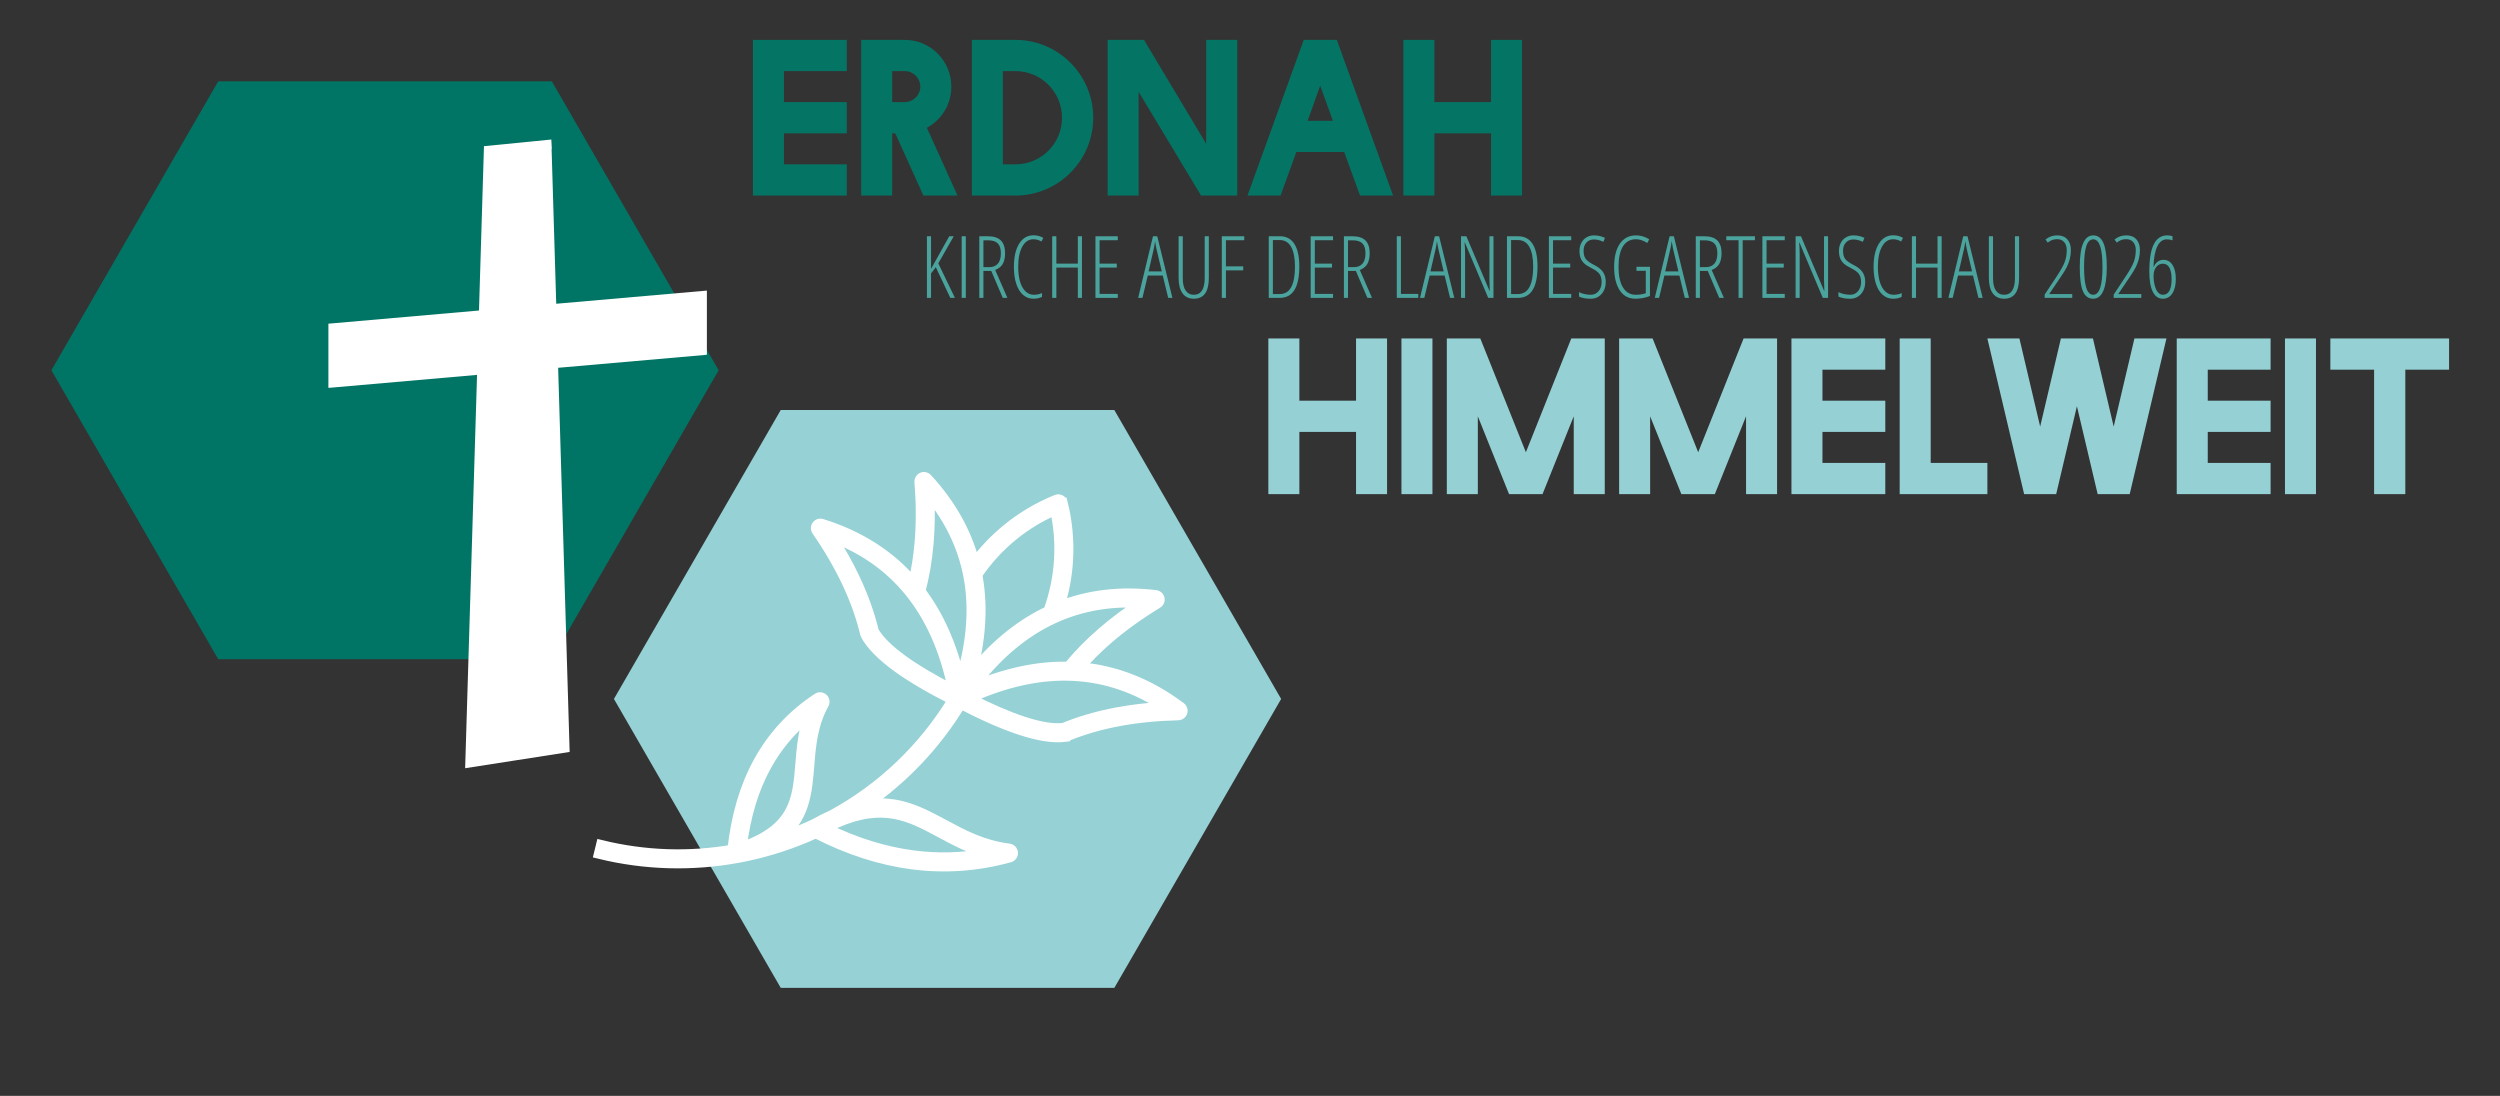
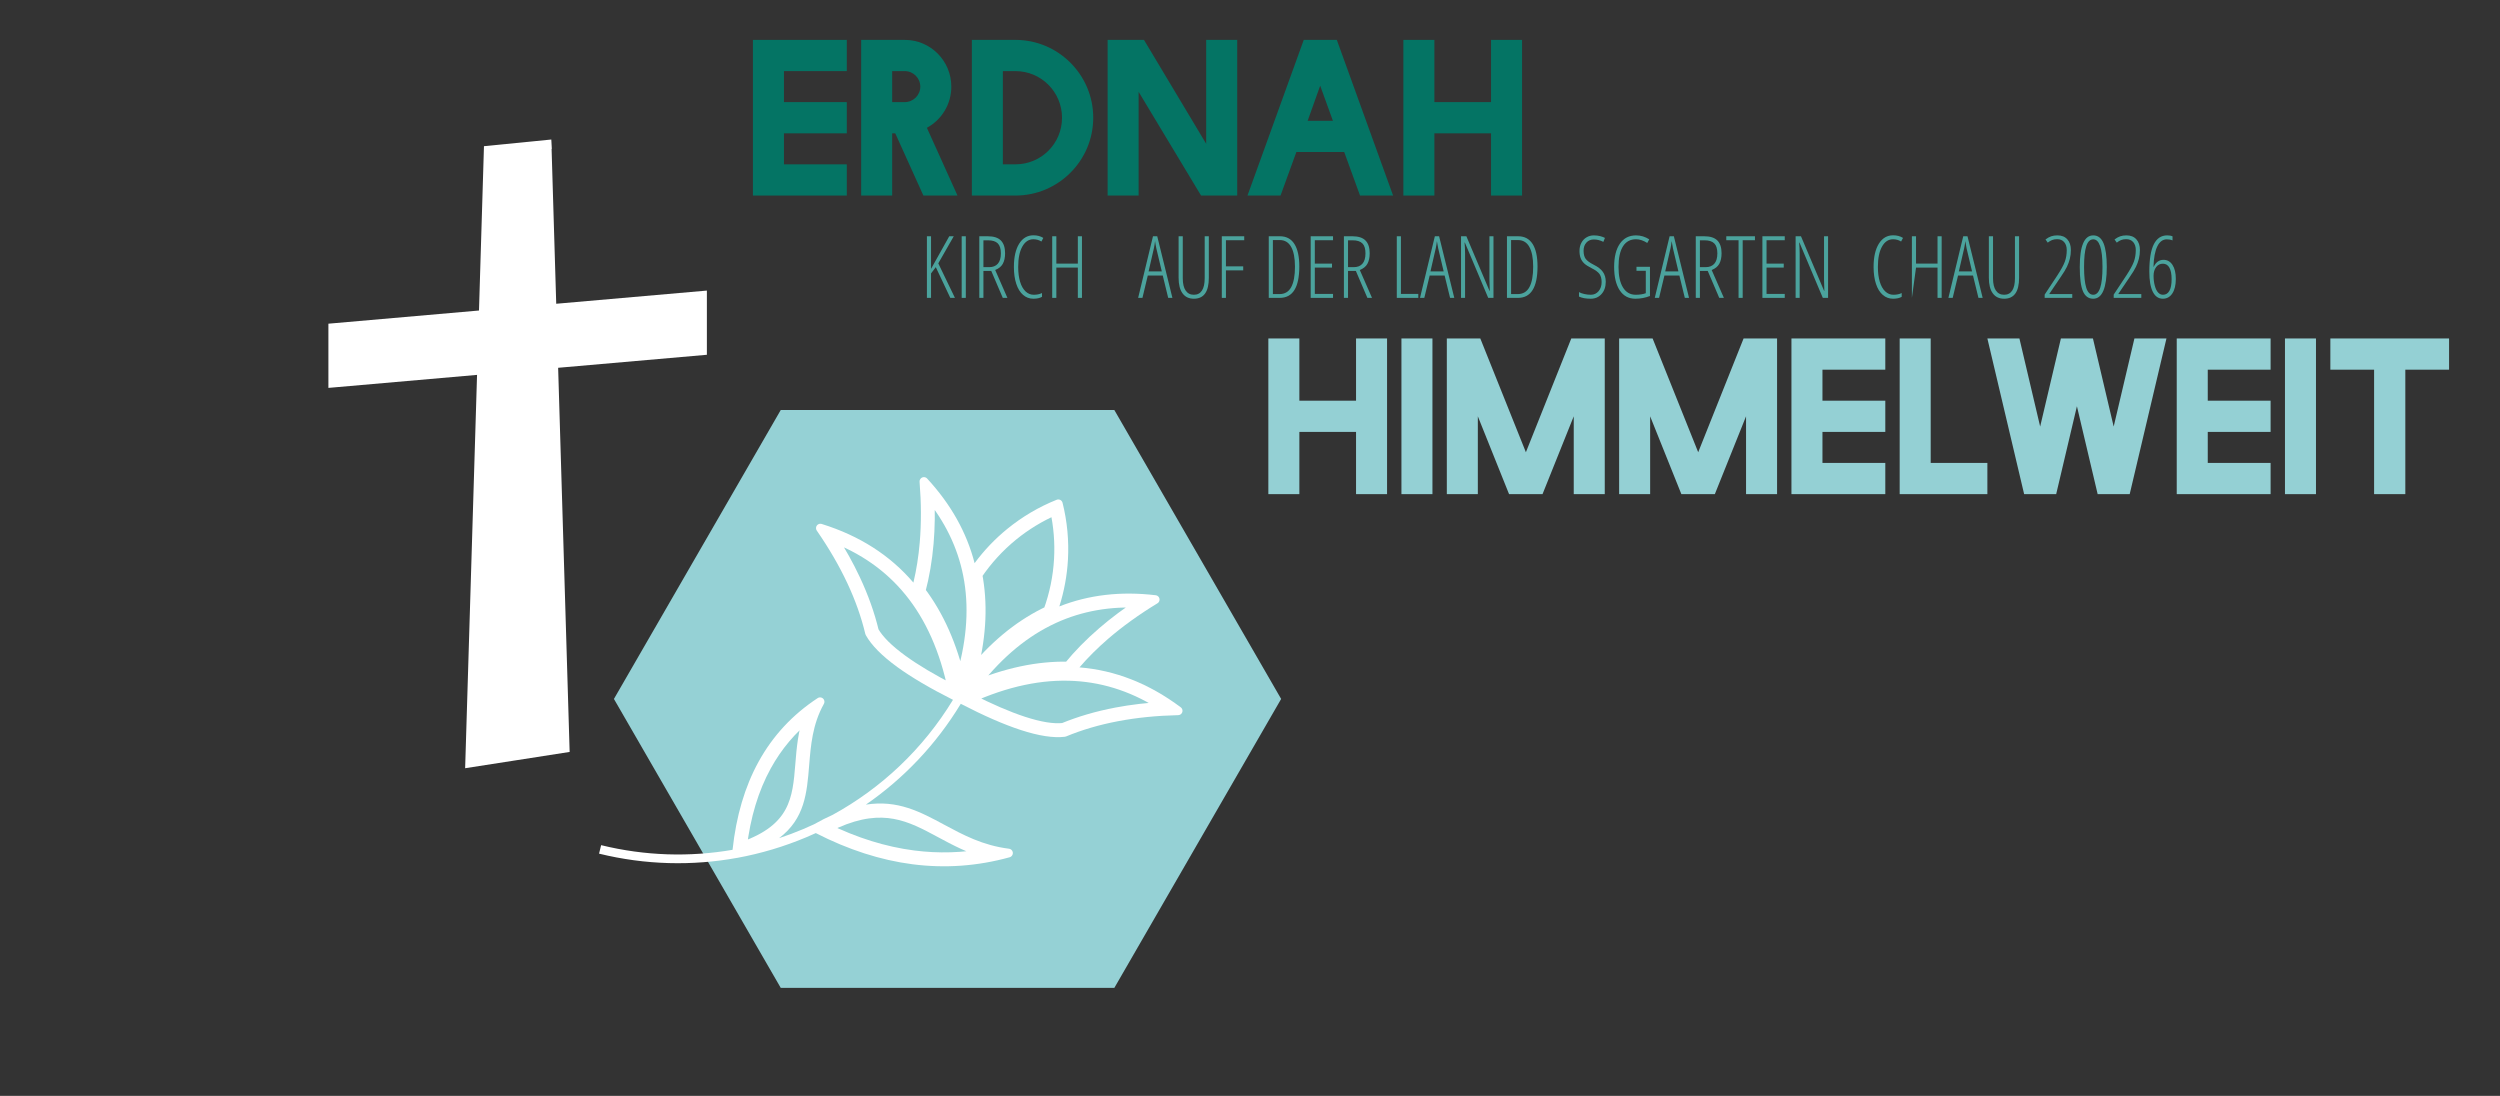
<svg xmlns="http://www.w3.org/2000/svg" xmlns:ns1="http://www.serif.com/" width="730px" height="320px" version="1.1" xml:space="preserve" style="fill-rule:evenodd;clip-rule:evenodd;stroke-miterlimit:10;">
  <rect width="100%" height="100%" fill="#333333" stroke="none" />
  <g id="Ebene-1" ns1:id="Ebene 1" transform="matrix(0.96,0,0,0.96,-39.365,-157.698)">
    <g transform="matrix(1,0,0,1,426.796,314.569)">
      <path d="M0,-47.351L9.432,-47.351L9.432,-28.423L26.674,-28.423L26.674,-47.351L36.106,-47.351L36.106,0L26.674,0L26.674,-18.928L9.432,-18.928L9.432,0L0,0L0,-47.351Z" style="fill:rgb(148,208,212);fill-rule:nonzero;" />
    </g>
    <g transform="matrix(1,0,0,1,0,-13.489)">
      <rect x="467.276" y="280.707" width="9.432" height="47.351" style="fill:rgb(148,208,212);" />
    </g>
    <g transform="matrix(1,0,0,1,500.009,267.217)">
      <path d="M0,47.351L-9.496,23.676L-9.496,47.351L-18.928,47.351L-18.928,0L-8.746,0L5.121,34.608L18.927,0L29.109,0L29.109,47.351L19.676,47.351L19.676,23.676L10.182,47.351L0,47.351Z" style="fill:rgb(148,208,212);fill-rule:nonzero;" />
    </g>
    <g transform="matrix(1,0,0,1,552.42,267.217)">
      <path d="M0,47.351L-9.496,23.676L-9.496,47.351L-18.928,47.351L-18.928,0L-8.746,0L5.121,34.608L18.927,0L29.109,0L29.109,47.351L19.676,47.351L19.676,23.676L10.182,47.351L0,47.351Z" style="fill:rgb(148,208,212);fill-rule:nonzero;" />
    </g>
    <g transform="matrix(1,0,0,1,585.904,314.569)">
      <path d="M0,-47.351L28.548,-47.351L28.548,-37.855L9.432,-37.855L9.432,-28.423L28.548,-28.423L28.548,-18.928L9.432,-18.928L9.432,-9.495L28.548,-9.495L28.548,0L0,0L0,-47.351Z" style="fill:rgb(148,208,212);fill-rule:nonzero;" />
    </g>
    <g transform="matrix(1,0,0,1,618.824,314.569)">
      <path d="M0,-47.351L9.432,-47.351L9.432,-9.495L26.674,-9.495L26.674,0L0,0L0,-47.351Z" style="fill:rgb(148,208,212);fill-rule:nonzero;" />
    </g>
    <g transform="matrix(1,0,0,1,679.044,267.217)">
      <path d="M0,47.351L-6.309,20.615L-12.618,47.351L-22.364,47.351L-33.545,0L-23.8,0L-17.491,26.799L-11.181,0L-1.437,0L4.872,26.799L11.181,0L20.926,0L9.745,47.351L0,47.351Z" style="fill:rgb(148,208,212);fill-rule:nonzero;" />
    </g>
    <g transform="matrix(1,0,0,1,703.097,314.569)">
      <path d="M0,-47.351L28.548,-47.351L28.548,-37.855L9.432,-37.855L9.432,-28.423L28.548,-28.423L28.548,-18.928L9.432,-18.928L9.432,-9.495L28.548,-9.495L28.548,0L0,0L0,-47.351Z" style="fill:rgb(148,208,212);fill-rule:nonzero;" />
    </g>
    <g transform="matrix(1,0,0,1,0,-13.489)">
      <rect x="736.017" y="280.707" width="9.432" height="47.351" style="fill:rgb(148,208,212);" />
    </g>
    <g transform="matrix(1,0,0,1,772.624,305.072)">
      <path d="M0,-28.359L0,9.496L-9.496,9.496L-9.496,-28.359L-22.801,-28.359L-22.801,-37.855L13.305,-37.855L13.305,-28.359L0,-28.359Z" style="fill:rgb(148,208,212);fill-rule:nonzero;" />
    </g>
    <g transform="matrix(1,0,0,1,270.022,223.751)">
      <path d="M0,-47.35L28.548,-47.35L28.548,-37.855L9.432,-37.855L9.432,-28.422L28.548,-28.422L28.548,-18.927L9.432,-18.927L9.432,-9.495L28.548,-9.495L28.548,0L0,0L0,-47.35Z" style="fill:rgb(4,116,100);fill-rule:nonzero;" />
    </g>
    <g transform="matrix(1,0,0,1,316.186,204.822)">
      <path d="M0,-9.494C2.623,-9.494 4.747,-11.618 4.747,-14.179C4.747,-16.802 2.623,-18.926 0,-18.926L-3.811,-18.926L-3.811,-9.494L0,-9.494ZM-13.243,-28.422L0,-28.422C7.871,-28.422 14.18,-22.05 14.18,-14.179C14.18,-8.807 11.181,-4.059 6.746,-1.686L16.054,18.928L5.685,18.928L-2.873,0.001L-3.811,0.001L-3.811,18.928L-13.243,18.928L-13.243,-28.422Z" style="fill:rgb(4,116,100);fill-rule:nonzero;" />
    </g>
    <g transform="matrix(1,0,0,1,349.857,185.896)">
      <path d="M0,28.36C7.871,28.36 14.18,22.051 14.18,14.18C14.18,6.372 7.871,-0 0,-0L-3.811,-0L-3.811,28.36L0,28.36ZM-13.243,-9.495L0,-9.495C13.055,-9.495 23.674,1.125 23.674,14.18C23.674,27.235 13.055,37.855 0,37.855L-13.243,37.855L-13.243,-9.495Z" style="fill:rgb(4,116,100);fill-rule:nonzero;" />
    </g>
    <g transform="matrix(1,0,0,1,407.889,223.751)">
      <path d="M0,-47.35L9.432,-47.35L9.432,0L-1.562,0L-20.552,-31.546L-20.552,0L-29.984,0L-29.984,-47.35L-18.927,-47.35L0,-15.741L0,-47.35Z" style="fill:rgb(4,116,100);fill-rule:nonzero;" />
    </g>
    <g transform="matrix(1,0,0,1,442.561,209.821)">
      <path d="M0,-19.49L-3.811,-8.808L3.873,-8.808L0,-19.49ZM12.119,13.93L7.308,0.687L-7.246,0.687L-12.057,13.93L-22.113,13.93L-4.997,-33.42L5.059,-33.42L22.176,13.93L12.119,13.93Z" style="fill:rgb(4,116,100);fill-rule:nonzero;" />
    </g>
    <g transform="matrix(1,0,0,1,467.862,223.751)">
      <path d="M0,-47.35L9.432,-47.35L9.432,-28.422L26.674,-28.422L26.674,-47.35L36.106,-47.35L36.106,0L26.674,0L26.674,-18.927L9.432,-18.927L9.432,0L0,0L0,-47.35Z" style="fill:rgb(4,116,100);fill-rule:nonzero;" />
    </g>
    <g transform="matrix(1,0,0,1,227.741,376.865)">
      <path d="M0,0L50.737,-87.879L152.211,-87.879L202.947,0L152.211,87.879L50.737,87.879L0,0Z" style="fill:rgb(149,209,213);fill-rule:nonzero;" />
    </g>
    <g transform="matrix(1,0,0,1,56.64,276.891)">
-       <path d="M0,0L50.737,-87.879L152.211,-87.879L202.947,0L152.211,87.879L50.737,87.879L0,0Z" style="fill:rgb(1,117,101);fill-rule:nonzero;" />
-     </g>
+       </g>
    <g transform="matrix(1,0,0,1,210.191,347.98)">
      <path d="M0,-91.318L-1.41,-138.412L-1.341,-138.426L-1.495,-141.274L-21.979,-139.248L-23.492,-89.263L-69.297,-85.255L-69.297,-65.728L-24.084,-69.684L-27.705,49.956L-13.142,47.687L4.081,45.002L0.583,-71.842L45.823,-75.8L45.823,-95.327L0,-91.318Z" style="fill:white;fill-rule:nonzero;" />
    </g>
    <g transform="matrix(1,0,0,1,400.418,356.416)">
      <path d="M0,24.842C-0.257,25.186 -0.644,25.368 -1.038,25.38C-7.564,25.524 -13.671,26.137 -19.377,27.226C-25.045,28.302 -30.301,29.847 -35.143,31.856C-35.256,31.9 -35.381,31.931 -35.494,31.943L-35.494,31.95C-38.96,32.375 -43.458,31.687 -48.983,29.879C-54.12,28.202 -60.182,25.549 -67.177,21.926C-74.698,34.352 -84.608,44.694 -96.045,52.59C-86.366,51.089 -79.54,54.761 -72.157,58.734C-66.495,61.781 -60.483,65.016 -52.505,66.005C-51.986,66.067 -51.536,66.436 -51.385,66.968C-51.192,67.678 -51.604,68.404 -52.311,68.604C-62.084,71.307 -71.932,72.008 -81.874,70.732C-91.609,69.468 -101.413,66.311 -111.274,61.25C-112.219,61.681 -113.17,62.1 -114.133,62.507C-120.865,65.341 -127.898,67.453 -135.118,68.779L-135.162,68.779C-148.807,71.269 -163.104,70.969 -177.2,67.503L-176.568,64.922C-163.166,68.216 -149.589,68.579 -136.594,66.336C-135.499,56.075 -132.859,47.147 -128.68,39.545C-124.338,31.656 -118.344,25.205 -110.704,20.193C-110.091,19.793 -109.265,19.962 -108.859,20.575C-108.565,21.032 -108.577,21.601 -108.859,22.033C-112.281,28.196 -112.8,34.577 -113.288,40.59C-113.977,49.061 -114.609,56.851 -122.442,62.795C-119.983,61.982 -117.549,61.068 -115.165,60.061C-114.045,59.592 -112.944,59.097 -111.843,58.59C-109.841,57.458 -107.945,56.501 -106.143,55.7C-91.415,47.635 -78.689,35.747 -69.548,20.713C-76.512,17.209 -82.162,13.88 -86.498,10.733C-91.159,7.342 -94.337,4.126 -96.039,1.086C-96.12,0.96 -96.177,0.823 -96.214,0.673C-97.428,-4.439 -99.261,-9.601 -101.707,-14.819C-104.16,-20.043 -107.232,-25.336 -110.93,-30.692C-111.186,-31.024 -111.28,-31.474 -111.149,-31.906C-110.93,-32.607 -110.179,-32.994 -109.478,-32.775C-97.991,-29.203 -88.687,-23.253 -81.586,-14.938C-80.666,-18.804 -80.022,-22.877 -79.659,-27.145C-79.171,-32.926 -79.184,-39.07 -79.709,-45.583C-79.741,-45.977 -79.597,-46.377 -79.284,-46.665C-78.746,-47.166 -77.901,-47.128 -77.407,-46.59C-70.18,-38.763 -65.375,-30.179 -62.973,-20.857C-60.095,-24.748 -56.747,-28.252 -53.019,-31.286C-48.514,-34.953 -43.465,-37.95 -38.009,-40.133C-37.327,-40.409 -36.557,-40.077 -36.282,-39.395C-36.257,-39.339 -36.238,-39.282 -36.226,-39.22L-36.219,-39.22C-34.793,-33.526 -34.255,-27.676 -34.58,-21.876C-34.855,-17.078 -35.731,-12.31 -37.196,-7.693C-28.236,-11.221 -18.469,-12.36 -7.89,-11.096C-7.164,-11.009 -6.638,-10.352 -6.726,-9.62C-6.776,-9.157 -7.064,-8.775 -7.452,-8.581C-12.989,-5.209 -17.944,-1.636 -22.317,2.124C-25.558,4.927 -28.486,7.836 -31.076,10.846C-20.177,11.728 -9.904,15.776 -0.269,22.99C0.319,23.428 0.438,24.26 0,24.842" style="fill:white;fill-rule:nonzero;" />
    </g>
    <g transform="matrix(1,0,0,1,400.418,356.416)">
-       <path d="M0,24.842C-0.257,25.186 -0.644,25.368 -1.038,25.38C-7.564,25.524 -13.671,26.137 -19.377,27.226C-25.045,28.302 -30.301,29.847 -35.143,31.856C-35.256,31.9 -35.381,31.931 -35.494,31.943L-35.494,31.95C-38.96,32.375 -43.458,31.687 -48.983,29.879C-54.12,28.202 -60.182,25.549 -67.177,21.926C-74.698,34.352 -84.608,44.694 -96.045,52.59C-86.366,51.089 -79.54,54.761 -72.157,58.734C-66.495,61.781 -60.483,65.016 -52.505,66.005C-51.986,66.067 -51.536,66.436 -51.385,66.968C-51.192,67.678 -51.604,68.404 -52.311,68.604C-62.084,71.307 -71.932,72.008 -81.874,70.732C-91.609,69.468 -101.413,66.311 -111.274,61.25C-112.219,61.681 -113.17,62.1 -114.133,62.507C-120.865,65.341 -127.898,67.453 -135.118,68.779L-135.162,68.779C-148.807,71.269 -163.104,70.969 -177.2,67.503L-176.568,64.922C-163.166,68.216 -149.589,68.579 -136.594,66.336C-135.499,56.075 -132.859,47.147 -128.68,39.545C-124.338,31.656 -118.344,25.205 -110.704,20.193C-110.091,19.793 -109.265,19.962 -108.859,20.575C-108.565,21.032 -108.577,21.601 -108.859,22.033C-112.281,28.196 -112.8,34.577 -113.288,40.59C-113.977,49.061 -114.609,56.851 -122.442,62.795C-119.983,61.982 -117.549,61.068 -115.165,60.061C-114.045,59.592 -112.944,59.097 -111.843,58.59C-109.841,57.458 -107.945,56.501 -106.143,55.7C-91.415,47.635 -78.689,35.747 -69.548,20.713C-76.512,17.209 -82.162,13.88 -86.498,10.733C-91.159,7.342 -94.337,4.126 -96.039,1.086C-96.12,0.96 -96.177,0.823 -96.214,0.673C-97.428,-4.439 -99.261,-9.601 -101.707,-14.819C-104.16,-20.043 -107.232,-25.336 -110.93,-30.692C-111.186,-31.024 -111.28,-31.474 -111.149,-31.906C-110.93,-32.607 -110.179,-32.994 -109.478,-32.775C-97.991,-29.203 -88.687,-23.253 -81.586,-14.938C-80.666,-18.804 -80.022,-22.877 -79.659,-27.145C-79.171,-32.926 -79.184,-39.07 -79.709,-45.583C-79.741,-45.977 -79.597,-46.377 -79.284,-46.665C-78.746,-47.166 -77.901,-47.128 -77.407,-46.59C-70.18,-38.763 -65.375,-30.179 -62.973,-20.857C-60.095,-24.748 -56.747,-28.252 -53.019,-31.286C-48.514,-34.953 -43.465,-37.95 -38.009,-40.133C-37.327,-40.409 -36.557,-40.077 -36.282,-39.395C-36.257,-39.339 -36.238,-39.282 -36.226,-39.22L-36.219,-39.22C-34.793,-33.526 -34.255,-27.676 -34.58,-21.876C-34.855,-17.078 -35.731,-12.31 -37.196,-7.693C-28.236,-11.221 -18.469,-12.36 -7.89,-11.096C-7.164,-11.009 -6.638,-10.352 -6.726,-9.62C-6.776,-9.157 -7.064,-8.775 -7.452,-8.581C-12.989,-5.209 -17.944,-1.636 -22.317,2.124C-25.558,4.927 -28.486,7.836 -31.076,10.846C-20.177,11.728 -9.904,15.776 -0.269,22.99C0.319,23.428 0.438,24.26 0,24.842Z" style="fill:none;fill-rule:nonzero;stroke:white;stroke-width:3.13px;" />
-     </g>
+       </g>
    <g transform="matrix(1,0,0,1,335.756,378.673)">
      <path d="M0,-2.033C6.313,1.189 11.813,3.56 16.499,5.093C21.548,6.745 25.615,7.402 28.674,7.064C33.636,5.025 39.004,3.454 44.797,2.353C49.465,1.464 54.408,0.889 59.626,0.614C50.979,-5.13 41.832,-8.277 32.184,-8.84C22.036,-9.435 11.3,-7.163 0,-2.033Z" style="fill:rgb(149,209,213);fill-rule:nonzero;stroke:white;stroke-width:3.13px;" />
    </g>
    <g transform="matrix(1,0,0,1,335.844,345.125)">
      <path d="M0,-4.235C-0.1,-4.848 -0.213,-5.461 -0.332,-6.062L-0.338,-6.1C-2.096,-14.915 -6.056,-23.068 -12.225,-30.557C-11.963,-25.345 -12.025,-20.371 -12.432,-15.635C-12.87,-10.498 -13.702,-5.637 -14.916,-1.05C-9.279,6.395 -5.231,15.517 -2.772,26.322C0.607,15.367 1.533,5.181 0,-4.235" style="fill:rgb(149,209,213);fill-rule:nonzero;" />
    </g>
    <g transform="matrix(1,0,0,1,335.844,345.125)">
      <path d="M0,-4.235C-0.1,-4.848 -0.213,-5.461 -0.332,-6.062L-0.338,-6.1C-2.096,-14.915 -6.056,-23.068 -12.225,-30.557C-11.963,-25.345 -12.025,-20.371 -12.432,-15.635C-12.87,-10.498 -13.702,-5.637 -14.916,-1.05C-9.279,6.395 -5.231,15.517 -2.772,26.322C0.607,15.367 1.533,5.181 0,-4.235Z" style="fill:none;fill-rule:nonzero;stroke:white;stroke-width:3.13px;" />
    </g>
    <g transform="matrix(1,0,0,1,293.83,374.181)">
      <path d="M0,-46.743C2.834,-42.363 5.262,-38.015 7.283,-33.71C9.792,-28.361 11.675,-23.087 12.926,-17.881C14.446,-15.209 17.356,-12.313 21.654,-9.191C25.646,-6.287 30.795,-3.228 37.108,0C34.63,-12.169 30.176,-22.192 23.75,-30.063C17.644,-37.54 9.723,-43.102 0,-46.743Z" style="fill:rgb(149,209,213);fill-rule:nonzero;stroke:white;stroke-width:3.13px;" />
    </g>
    <g transform="matrix(-0.043,-0.999,-0.999,0.043,271.475,394.476)">
      <path d="M-2.875,-12.891C1.953,-13.492 7.01,-14.121 12.057,-16.203C8.011,-10.638 3.033,-6.061 -2.875,-2.477C-9.743,1.693 -17.881,4.538 -27.285,6.067C-22.391,-10.462 -13.191,-11.605 -2.875,-12.891" style="fill:rgb(149,209,213);fill-rule:nonzero;" />
    </g>
    <g transform="matrix(-0.043,-0.999,-0.999,0.043,271.475,394.476)">
      <path d="M-2.875,-12.891C1.953,-13.492 7.01,-14.121 12.057,-16.203C8.011,-10.638 3.033,-6.061 -2.875,-2.477C-9.743,1.693 -17.881,4.538 -27.285,6.067C-22.391,-10.462 -13.191,-11.605 -2.875,-12.891Z" style="fill:none;fill-rule:nonzero;stroke:white;stroke-width:3.13px;" />
    </g>
    <g transform="matrix(1,0,0,1,292.185,417.487)">
      <path d="M0,-1.279C8.985,3.119 17.881,5.885 26.691,7.02C34.274,7.996 41.8,7.771 49.277,6.357C43.753,4.815 39.179,2.356 34.812,0.004C25.74,-4.877 17.575,-9.275 3.122,-2.906C2.09,-2.343 1.051,-1.805 0,-1.279Z" style="fill:rgb(149,209,213);fill-rule:nonzero;stroke:white;stroke-width:3.13px;" />
    </g>
    <g transform="matrix(1,0,0,1,358.655,337.874)">
      <path d="M0,12.895C0.425,12.682 0.845,12.476 1.276,12.276C3.128,7.183 4.217,1.871 4.517,-3.485C4.805,-8.503 4.405,-13.564 3.316,-18.526C-1.345,-16.505 -5.681,-13.858 -9.579,-10.686C-13.733,-7.301 -17.393,-3.304 -20.434,1.189C-20.346,1.652 -20.265,2.115 -20.19,2.584C-18.732,11.562 -19.396,21.173 -22.186,31.421C-15.529,23.15 -8.134,16.974 0,12.895" style="fill:rgb(149,209,213);fill-rule:nonzero;" />
    </g>
    <g transform="matrix(1,0,0,1,358.655,337.874)">
      <path d="M0,12.895C0.425,12.682 0.845,12.476 1.276,12.276C3.128,7.183 4.217,1.871 4.517,-3.485C4.805,-8.503 4.405,-13.564 3.316,-18.526C-1.345,-16.505 -5.681,-13.858 -9.579,-10.686C-13.733,-7.301 -17.393,-3.304 -20.434,1.189C-20.346,1.652 -20.265,2.115 -20.19,2.584C-18.732,11.562 -19.396,21.173 -22.186,31.421C-15.529,23.15 -8.134,16.974 0,12.895Z" style="fill:none;fill-rule:nonzero;stroke:white;stroke-width:3.13px;" />
    </g>
    <g transform="matrix(1,0,0,1,361.471,367.963)">
      <path d="M0,-15.605C-0.55,-15.355 -1.089,-15.092 -1.627,-14.823C-10.154,-10.543 -17.863,-3.817 -24.751,5.349C-14.559,1 -4.793,-1.071 4.542,-0.871C7.539,-4.543 10.987,-8.066 14.897,-11.432C18.495,-14.535 22.486,-17.507 26.866,-20.354C17.199,-20.954 8.29,-19.39 0.131,-15.668C0.088,-15.643 0.044,-15.624 0,-15.605" style="fill:rgb(149,209,213);fill-rule:nonzero;" />
    </g>
    <g transform="matrix(1,0,0,1,361.471,367.963)">
      <path d="M0,-15.605C-0.55,-15.355 -1.089,-15.092 -1.627,-14.823C-10.154,-10.543 -17.863,-3.817 -24.751,5.349C-14.559,1 -4.793,-1.071 4.542,-0.871C7.539,-4.543 10.987,-8.066 14.897,-11.432C18.495,-14.535 22.486,-17.507 26.866,-20.354C17.199,-20.954 8.29,-19.39 0.131,-15.668C0.088,-15.643 0.044,-15.624 0,-15.605Z" style="fill:none;fill-rule:nonzero;stroke:white;stroke-width:3.13px;" />
    </g>
    <g transform="matrix(1,0,0,1,331.465,236.132)">
      <path d="M0,18.742L-1.41,18.742L-5.82,9.397L-7.269,11.307L-7.269,18.742L-8.525,18.742L-8.525,0L-7.269,0L-7.269,9.922C-6.833,9.102 -4.987,5.794 -1.731,0L-0.359,0L-5.064,8.243L0,18.742Z" style="fill:rgb(75,163,157);fill-rule:nonzero;" />
    </g>
    <g transform="matrix(1,0,0,1,0,-104.27)">
      <rect x="333.516" y="340.402" width="1.256" height="18.742" style="fill:rgb(75,163,157);" />
    </g>
    <g transform="matrix(1,0,0,1,340.131,245.477)">
      <path d="M0,0.052L1.756,0.052C2.893,0.052 3.769,-0.298 4.384,-0.999C5,-1.699 5.307,-2.743 5.307,-4.127C5.307,-5.537 4.993,-6.554 4.365,-7.178C3.737,-7.802 2.747,-8.114 1.397,-8.114L0,-8.114L0,0.052ZM0,1.206L0,9.397L-1.256,9.397L-1.256,-9.345L1.308,-9.345C3.136,-9.345 4.474,-8.913 5.32,-8.05C6.166,-7.186 6.589,-5.896 6.589,-4.178C6.589,-2.879 6.358,-1.811 5.897,-0.974C5.435,-0.135 4.662,0.493 3.577,0.911L7.294,9.397L5.884,9.397L2.384,1.206L0,1.206Z" style="fill:rgb(75,163,157);fill-rule:nonzero;" />
    </g>
    <g transform="matrix(1,0,0,1,355.322,253.926)">
      <path d="M0,-16.883C-1.41,-16.883 -2.532,-16.137 -3.365,-14.646C-4.198,-13.154 -4.615,-11.089 -4.615,-8.448C-4.615,-6.73 -4.423,-5.234 -4.038,-3.961C-3.654,-2.687 -3.102,-1.709 -2.384,-1.025C-1.667,-0.341 -0.833,0 0.115,0C1.09,0 1.927,-0.175 2.628,-0.525L2.628,0.628C1.961,1.013 1.085,1.205 0,1.205C-1.188,1.205 -2.229,0.821 -3.122,0.051C-4.015,-0.718 -4.705,-1.831 -5.192,-3.288C-5.679,-4.745 -5.923,-6.474 -5.923,-8.473C-5.923,-11.464 -5.391,-13.814 -4.327,-15.524C-3.263,-17.233 -1.812,-18.088 0.026,-18.088C1.171,-18.088 2.17,-17.823 3.025,-17.293L2.448,-16.191C1.731,-16.652 0.914,-16.883 0,-16.883" style="fill:rgb(75,163,157);fill-rule:nonzero;" />
    </g>
    <g transform="matrix(1,0,0,1,370.102,236.132)">
      <path d="M0,18.742L-1.256,18.742L-1.256,9.525L-7.794,9.525L-7.794,18.742L-9.051,18.742L-9.051,0L-7.794,0L-7.794,8.32L-1.256,8.32L-1.256,0L0,0L0,18.742Z" style="fill:rgb(75,163,157);fill-rule:nonzero;" />
    </g>
    <g transform="matrix(1,0,0,1,380.999,236.132)">
-       <path d="M0,18.742L-6.794,18.742L-6.794,0L0,0L0,1.205L-5.538,1.205L-5.538,8.32L-0.308,8.32L-0.308,9.525L-5.538,9.525L-5.538,17.537L0,17.537L0,18.742Z" style="fill:rgb(75,163,157);fill-rule:nonzero;" />
-     </g>
+       </g>
    <g transform="matrix(1,0,0,1,394.382,244.195)">
      <path d="M0,2.616L-1.654,-4.371C-1.825,-5.157 -1.957,-5.9 -2.051,-6.601C-2.128,-5.858 -2.248,-5.114 -2.41,-4.371L-4.012,2.616L0,2.616ZM1.949,10.679L0.295,3.885L-4.256,3.885L-5.884,10.679L-7.192,10.679L-2.679,-8.063L-1.384,-8.063L3.23,10.679L1.949,10.679Z" style="fill:rgb(75,163,157);fill-rule:nonzero;" />
    </g>
    <g transform="matrix(1,0,0,1,408.689,255.131)">
      <path d="M0,-18.998L0,-6.345C0,-2.115 -1.513,0 -4.538,0C-6.051,0 -7.204,-0.546 -7.999,-1.641C-8.794,-2.734 -9.191,-4.302 -9.191,-6.345L-9.191,-18.998L-7.922,-18.998L-7.922,-6.191C-7.922,-4.567 -7.63,-3.33 -7.044,-2.48C-6.459,-1.629 -5.624,-1.205 -4.538,-1.205C-3.461,-1.205 -2.645,-1.629 -2.09,-2.48C-1.534,-3.33 -1.256,-4.584 -1.256,-6.243L-1.256,-18.998L0,-18.998Z" style="fill:rgb(75,163,157);fill-rule:nonzero;" />
    </g>
    <g transform="matrix(1,0,0,1,413.893,236.132)">
      <path d="M0,18.742L-1.256,18.742L-1.256,0L5.564,0L5.564,1.205L0,1.205L0,9.153L5.256,9.153L5.256,10.371L0,10.371L0,18.742Z" style="fill:rgb(75,163,157);fill-rule:nonzero;" />
    </g>
    <g transform="matrix(1,0,0,1,434.892,245.607)">
      <path d="M0,-0.206C0,-2.847 -0.389,-4.859 -1.167,-6.244C-1.945,-7.628 -3.094,-8.321 -4.615,-8.321L-6.717,-8.321L-6.717,8.114L-4.718,8.114C-3.094,8.114 -1.902,7.405 -1.141,5.986C-0.381,4.568 0,2.504 0,-0.206M1.32,-0.283C1.32,6.084 -0.667,9.268 -4.641,9.268L-7.974,9.268L-7.974,-9.474L-4.564,-9.474C-2.632,-9.474 -1.169,-8.694 -0.173,-7.135C0.822,-5.575 1.32,-3.291 1.32,-0.283" style="fill:rgb(75,163,157);fill-rule:nonzero;" />
    </g>
    <g transform="matrix(1,0,0,1,446.467,236.132)">
      <path d="M0,18.742L-6.794,18.742L-6.794,0L0,0L0,1.205L-5.538,1.205L-5.538,8.32L-0.308,8.32L-0.308,9.525L-5.538,9.525L-5.538,17.537L0,17.537L0,18.742Z" style="fill:rgb(75,163,157);fill-rule:nonzero;" />
    </g>
    <g transform="matrix(1,0,0,1,451.031,245.477)">
      <path d="M0,0.052L1.756,0.052C2.893,0.052 3.769,-0.298 4.384,-0.999C5,-1.699 5.307,-2.743 5.307,-4.127C5.307,-5.537 4.993,-6.554 4.365,-7.178C3.737,-7.802 2.747,-8.114 1.397,-8.114L0,-8.114L0,0.052ZM0,1.206L0,9.397L-1.256,9.397L-1.256,-9.345L1.308,-9.345C3.136,-9.345 4.474,-8.913 5.32,-8.05C6.166,-7.186 6.589,-5.896 6.589,-4.178C6.589,-2.879 6.358,-1.811 5.897,-0.974C5.435,-0.135 4.662,0.493 3.577,0.911L7.294,9.397L5.884,9.397L2.384,1.206L0,1.206Z" style="fill:rgb(75,163,157);fill-rule:nonzero;" />
    </g>
    <g transform="matrix(1,0,0,1,465.863,236.132)">
      <path d="M0,18.742L0,0L1.256,0L1.256,17.537L6.538,17.537L6.538,18.742L0,18.742Z" style="fill:rgb(75,163,157);fill-rule:nonzero;" />
    </g>
    <g transform="matrix(1,0,0,1,480.118,244.195)">
      <path d="M0,2.616L-1.654,-4.371C-1.825,-5.157 -1.957,-5.9 -2.051,-6.601C-2.128,-5.858 -2.248,-5.114 -2.41,-4.371L-4.012,2.616L0,2.616ZM1.949,10.679L0.295,3.885L-4.256,3.885L-5.884,10.679L-7.192,10.679L-2.679,-8.063L-1.384,-8.063L3.23,10.679L1.949,10.679Z" style="fill:rgb(75,163,157);fill-rule:nonzero;" />
    </g>
    <g transform="matrix(1,0,0,1,495.271,236.132)">
      <path d="M0,18.742L-1.602,18.742L-8.692,1.936L-8.794,1.936C-8.692,3.098 -8.64,4.218 -8.64,5.294L-8.64,18.742L-9.871,18.742L-9.871,0L-8.243,0L-1.205,16.614L-1.128,16.614C-1.197,15.213 -1.231,14.042 -1.231,13.101L-1.231,0L0,0L0,18.742Z" style="fill:rgb(75,163,157);fill-rule:nonzero;" />
    </g>
    <g transform="matrix(1,0,0,1,507.347,245.607)">
      <path d="M0,-0.206C0,-2.847 -0.389,-4.859 -1.167,-6.244C-1.945,-7.628 -3.094,-8.321 -4.615,-8.321L-6.717,-8.321L-6.717,8.114L-4.718,8.114C-3.094,8.114 -1.902,7.405 -1.141,5.986C-0.381,4.568 0,2.504 0,-0.206M1.32,-0.283C1.32,6.084 -0.667,9.268 -4.641,9.268L-7.974,9.268L-7.974,-9.474L-4.564,-9.474C-2.632,-9.474 -1.169,-8.694 -0.173,-7.135C0.822,-5.575 1.32,-3.291 1.32,-0.283" style="fill:rgb(75,163,157);fill-rule:nonzero;" />
    </g>
    <g transform="matrix(1,0,0,1,518.922,236.132)">
-       <path d="M0,18.742L-6.794,18.742L-6.794,0L0,0L0,1.205L-5.538,1.205L-5.538,8.32L-0.308,8.32L-0.308,9.525L-5.538,9.525L-5.538,17.537L0,17.537L0,18.742Z" style="fill:rgb(75,163,157);fill-rule:nonzero;" />
-     </g>
+       </g>
    <g transform="matrix(1,0,0,1,529.421,241.03)">
      <path d="M0,8.935C0,10.473 -0.427,11.719 -1.282,12.672C-2.137,13.625 -3.222,14.101 -4.538,14.101C-6.034,14.101 -7.234,13.883 -8.14,13.447L-8.14,12.089C-7.696,12.337 -7.144,12.533 -6.487,12.678C-5.829,12.824 -5.179,12.896 -4.538,12.896C-3.581,12.896 -2.795,12.533 -2.179,11.807C-1.564,11.081 -1.256,10.158 -1.256,9.038C-1.256,8.004 -1.474,7.184 -1.91,6.576C-2.346,5.97 -3.179,5.363 -4.41,4.756C-5.375,4.269 -6.098,3.797 -6.576,3.339C-7.055,2.883 -7.41,2.351 -7.64,1.743C-7.871,1.137 -7.987,0.41 -7.987,-0.436C-7.987,-1.359 -7.798,-2.179 -7.422,-2.897C-7.047,-3.615 -6.521,-4.173 -5.846,-4.57C-5.17,-4.968 -4.432,-5.166 -3.628,-5.166C-2.901,-5.166 -2.241,-5.085 -1.647,-4.923C-1.054,-4.76 -0.586,-4.585 -0.244,-4.397L-0.731,-3.192C-1.679,-3.679 -2.645,-3.923 -3.628,-3.923C-4.551,-3.923 -5.301,-3.609 -5.878,-2.981C-6.455,-2.352 -6.743,-1.521 -6.743,-0.487C-6.743,0.564 -6.534,1.38 -6.115,1.961C-5.696,2.543 -4.875,3.145 -3.654,3.769C-2.388,4.384 -1.464,5.104 -0.878,5.929C-0.292,6.754 0,7.756 0,8.935" style="fill:rgb(75,163,157);fill-rule:nonzero;" />
    </g>
    <g transform="matrix(1,0,0,1,538.767,245.568)">
      <path d="M0,-0.141L4.102,-0.141L4.102,8.73C2.675,9.286 1.192,9.563 -0.346,9.563C-2.388,9.563 -3.974,8.709 -5.102,6.999C-6.23,5.29 -6.794,2.919 -6.794,-0.115C-6.794,-3.158 -6.211,-5.516 -5.044,-7.192C-3.878,-8.866 -2.239,-9.704 -0.128,-9.704C1.291,-9.704 2.628,-9.302 3.884,-8.499L3.282,-7.397C2.102,-8.148 0.965,-8.525 -0.128,-8.525C-1.88,-8.525 -3.207,-7.805 -4.109,-6.365C-5.01,-4.924 -5.461,-2.833 -5.461,-0.09C-5.461,2.594 -5.006,4.673 -4.096,6.147C-3.186,7.621 -1.897,8.358 -0.231,8.358C0.965,8.358 1.987,8.2 2.833,7.884L2.833,1.064L0,1.064L0,-0.141Z" style="fill:rgb(75,163,157);fill-rule:nonzero;" />
    </g>
    <g transform="matrix(1,0,0,1,551.522,244.195)">
      <path d="M0,2.616L-1.654,-4.371C-1.824,-5.157 -1.957,-5.9 -2.051,-6.601C-2.128,-5.858 -2.247,-5.114 -2.41,-4.371L-4.012,2.616L0,2.616ZM1.949,10.679L0.295,3.885L-4.256,3.885L-5.884,10.679L-7.192,10.679L-2.679,-8.063L-1.385,-8.063L3.23,10.679L1.949,10.679Z" style="fill:rgb(75,163,157);fill-rule:nonzero;" />
    </g>
    <g transform="matrix(1,0,0,1,558.06,245.477)">
      <path d="M0,0.052L1.756,0.052C2.893,0.052 3.769,-0.298 4.384,-0.999C5,-1.699 5.307,-2.743 5.307,-4.127C5.307,-5.537 4.993,-6.554 4.365,-7.178C3.737,-7.802 2.747,-8.114 1.397,-8.114L0,-8.114L0,0.052ZM0,1.206L0,9.397L-1.256,9.397L-1.256,-9.345L1.308,-9.345C3.137,-9.345 4.474,-8.913 5.32,-8.05C6.166,-7.186 6.589,-5.896 6.589,-4.178C6.589,-2.879 6.358,-1.811 5.897,-0.974C5.435,-0.135 4.662,0.493 3.577,0.911L7.294,9.397L5.884,9.397L2.384,1.206L0,1.206Z" style="fill:rgb(75,163,157);fill-rule:nonzero;" />
    </g>
    <g transform="matrix(1,0,0,1,571.072,236.132)">
      <path d="M0,18.742L-1.256,18.742L-1.256,1.205L-4.987,1.205L-4.987,0L3.73,0L3.73,1.205L0,1.205L0,18.742Z" style="fill:rgb(75,163,157);fill-rule:nonzero;" />
    </g>
    <g transform="matrix(1,0,0,1,583.865,236.132)">
      <path d="M0,18.742L-6.794,18.742L-6.794,0L0,0L0,1.205L-5.538,1.205L-5.538,8.32L-0.308,8.32L-0.308,9.525L-5.538,9.525L-5.538,17.537L0,17.537L0,18.742Z" style="fill:rgb(75,163,157);fill-rule:nonzero;" />
    </g>
    <g transform="matrix(1,0,0,1,597.044,236.132)">
      <path d="M0,18.742L-1.602,18.742L-8.692,1.936L-8.794,1.936C-8.692,3.098 -8.64,4.218 -8.64,5.294L-8.64,18.742L-9.871,18.742L-9.871,0L-8.243,0L-1.205,16.614L-1.128,16.614C-1.196,15.213 -1.231,14.042 -1.231,13.101L-1.231,0L0,0L0,18.742Z" style="fill:rgb(75,163,157);fill-rule:nonzero;" />
    </g>
    <g transform="matrix(1,0,0,1,608.338,241.03)">
-       <path d="M0,8.935C0,10.473 -0.427,11.719 -1.282,12.672C-2.137,13.625 -3.222,14.101 -4.538,14.101C-6.034,14.101 -7.234,13.883 -8.14,13.447L-8.14,12.089C-7.696,12.337 -7.144,12.533 -6.487,12.678C-5.829,12.824 -5.179,12.896 -4.538,12.896C-3.581,12.896 -2.795,12.533 -2.179,11.807C-1.564,11.081 -1.256,10.158 -1.256,9.038C-1.256,8.004 -1.474,7.184 -1.91,6.576C-2.346,5.97 -3.179,5.363 -4.41,4.756C-5.375,4.269 -6.098,3.797 -6.576,3.339C-7.055,2.883 -7.41,2.351 -7.64,1.743C-7.871,1.137 -7.987,0.41 -7.987,-0.436C-7.987,-1.359 -7.798,-2.179 -7.422,-2.897C-7.047,-3.615 -6.521,-4.173 -5.846,-4.57C-5.17,-4.968 -4.432,-5.166 -3.628,-5.166C-2.901,-5.166 -2.241,-5.085 -1.647,-4.923C-1.054,-4.76 -0.586,-4.585 -0.244,-4.397L-0.731,-3.192C-1.679,-3.679 -2.645,-3.923 -3.628,-3.923C-4.551,-3.923 -5.301,-3.609 -5.878,-2.981C-6.455,-2.352 -6.743,-1.521 -6.743,-0.487C-6.743,0.564 -6.534,1.38 -6.115,1.961C-5.696,2.543 -4.875,3.145 -3.654,3.769C-2.388,4.384 -1.464,5.104 -0.878,5.929C-0.292,6.754 0,7.756 0,8.935" style="fill:rgb(75,163,157);fill-rule:nonzero;" />
-     </g>
+       </g>
    <g transform="matrix(1,0,0,1,616.811,253.926)">
      <path d="M0,-16.883C-1.41,-16.883 -2.532,-16.137 -3.365,-14.646C-4.198,-13.154 -4.615,-11.089 -4.615,-8.448C-4.615,-6.73 -4.423,-5.234 -4.038,-3.961C-3.654,-2.687 -3.102,-1.709 -2.384,-1.025C-1.667,-0.341 -0.833,0 0.115,0C1.09,0 1.927,-0.175 2.628,-0.525L2.628,0.628C1.961,1.013 1.086,1.205 0,1.205C-1.188,1.205 -2.228,0.821 -3.122,0.051C-4.015,-0.718 -4.705,-1.831 -5.192,-3.288C-5.679,-4.745 -5.923,-6.474 -5.923,-8.473C-5.923,-11.464 -5.391,-13.814 -4.327,-15.524C-3.263,-17.233 -1.812,-18.088 0.026,-18.088C1.171,-18.088 2.17,-17.823 3.025,-17.293L2.448,-16.191C1.731,-16.652 0.914,-16.883 0,-16.883" style="fill:rgb(75,163,157);fill-rule:nonzero;" />
    </g>
    <g transform="matrix(1,0,0,1,631.592,236.132)">
-       <path d="M0,18.742L-1.256,18.742L-1.256,9.525L-7.794,9.525L-7.794,18.742L-9.051,18.742L-9.051,0L-7.794,0L-7.794,8.32L-1.256,8.32L-1.256,0L0,0L0,18.742Z" style="fill:rgb(75,163,157);fill-rule:nonzero;" />
+       <path d="M0,18.742L-1.256,18.742L-1.256,9.525L-7.794,9.525L-9.051,18.742L-9.051,0L-7.794,0L-7.794,8.32L-1.256,8.32L-1.256,0L0,0L0,18.742Z" style="fill:rgb(75,163,157);fill-rule:nonzero;" />
    </g>
    <g transform="matrix(1,0,0,1,640.835,244.195)">
      <path d="M0,2.616L-1.654,-4.371C-1.824,-5.157 -1.957,-5.9 -2.051,-6.601C-2.128,-5.858 -2.247,-5.114 -2.41,-4.371L-4.013,2.616L0,2.616ZM1.949,10.679L0.295,3.885L-4.256,3.885L-5.884,10.679L-7.192,10.679L-2.679,-8.063L-1.385,-8.063L3.23,10.679L1.949,10.679Z" style="fill:rgb(75,163,157);fill-rule:nonzero;" />
    </g>
    <g transform="matrix(1,0,0,1,655.141,255.131)">
      <path d="M0,-18.998L0,-6.345C0,-2.115 -1.513,0 -4.538,0C-6.051,0 -7.204,-0.546 -7.999,-1.641C-8.794,-2.734 -9.191,-4.302 -9.191,-6.345L-9.191,-18.998L-7.922,-18.998L-7.922,-6.191C-7.922,-4.567 -7.63,-3.33 -7.044,-2.48C-6.459,-1.629 -5.624,-1.205 -4.538,-1.205C-3.461,-1.205 -2.645,-1.629 -2.09,-2.48C-1.534,-3.33 -1.256,-4.584 -1.256,-6.243L-1.256,-18.998L0,-18.998Z" style="fill:rgb(75,163,157);fill-rule:nonzero;" />
    </g>
    <g transform="matrix(1,0,0,1,671.319,235.863)">
      <path d="M0,19.011L-8.397,19.011L-8.397,18.011L-4.615,12.294C-3.452,10.525 -2.673,9.106 -2.275,8.038C-1.878,6.97 -1.679,5.777 -1.679,4.461C-1.679,3.453 -1.94,2.649 -2.461,2.051C-2.983,1.453 -3.692,1.154 -4.589,1.154C-5.179,1.154 -5.694,1.242 -6.134,1.416C-6.574,1.592 -7.016,1.855 -7.461,2.205L-8.14,1.243C-7.542,0.791 -6.967,0.47 -6.416,0.282C-5.865,0.094 -5.23,0 -4.512,0C-3.222,0 -2.218,0.402 -1.5,1.205C-0.782,2.008 -0.423,3.094 -0.423,4.461C-0.423,5.402 -0.528,6.286 -0.737,7.115C-0.946,7.944 -1.241,8.755 -1.622,9.55C-2.002,10.345 -2.632,11.379 -3.513,12.653L-6.961,17.755L-6.961,17.857L0,17.857L0,19.011Z" style="fill:rgb(75,163,157);fill-rule:nonzero;" />
    </g>
    <g transform="matrix(1,0,0,1,674.909,245.516)">
      <path d="M0,-0.038C0,2.782 0.224,4.896 0.673,6.301C1.122,7.707 1.829,8.41 2.795,8.41C4.666,8.41 5.602,5.595 5.602,-0.038C5.602,-5.644 4.666,-8.448 2.795,-8.448C1.829,-8.448 1.122,-7.755 0.673,-6.371C0.224,-4.986 0,-2.875 0,-0.038M6.91,-0.038C6.91,3.133 6.566,5.534 5.878,7.166C5.19,8.799 4.162,9.615 2.795,9.615C1.35,9.615 0.305,8.861 -0.34,7.352C-0.985,5.845 -1.308,3.381 -1.308,-0.038C-1.308,-6.448 0.06,-9.653 2.795,-9.653C4.214,-9.653 5.254,-8.858 5.916,-7.268C6.579,-5.679 6.91,-3.268 6.91,-0.038" style="fill:rgb(75,163,157);fill-rule:nonzero;" />
    </g>
    <g transform="matrix(1,0,0,1,692.318,235.863)">
      <path d="M0,19.011L-8.397,19.011L-8.397,18.011L-4.615,12.294C-3.452,10.525 -2.673,9.106 -2.275,8.038C-1.878,6.97 -1.679,5.777 -1.679,4.461C-1.679,3.453 -1.94,2.649 -2.461,2.051C-2.983,1.453 -3.692,1.154 -4.589,1.154C-5.179,1.154 -5.694,1.242 -6.134,1.416C-6.574,1.592 -7.016,1.855 -7.461,2.205L-8.14,1.243C-7.542,0.791 -6.967,0.47 -6.416,0.282C-5.865,0.094 -5.23,0 -4.512,0C-3.222,0 -2.218,0.402 -1.5,1.205C-0.782,2.008 -0.423,3.094 -0.423,4.461C-0.423,5.402 -0.528,6.286 -0.737,7.115C-0.946,7.944 -1.241,8.755 -1.622,9.55C-2.002,10.345 -2.632,11.379 -3.513,12.653L-6.961,17.755L-6.961,17.857L0,17.857L0,19.011Z" style="fill:rgb(75,163,157);fill-rule:nonzero;" />
    </g>
    <g transform="matrix(1,0,0,1,698.907,237.068)">
      <path d="M0,16.858C0.846,16.858 1.496,16.465 1.949,15.679C2.401,14.893 2.628,13.704 2.628,12.115C2.628,10.594 2.406,9.429 1.961,8.622C1.517,7.814 0.855,7.41 -0.026,7.41C-0.88,7.41 -1.566,7.756 -2.083,8.448C-2.6,9.141 -2.859,10.021 -2.859,11.089C-2.859,12.158 -2.737,13.152 -2.493,14.07C-2.25,14.989 -1.917,15.683 -1.493,16.153C-1.07,16.623 -0.573,16.858 0,16.858M-4.153,9.82C-4.153,6.069 -3.696,3.293 -2.782,1.494C-1.868,-0.305 -0.513,-1.205 1.282,-1.205C1.94,-1.205 2.483,-1.106 2.91,-0.91L2.91,0.321C2.414,0.108 1.837,-0 1.179,-0C-0.051,-0 -1.015,0.708 -1.711,2.122C-2.408,3.537 -2.799,5.599 -2.884,8.307L-2.782,8.307C-2.491,7.658 -2.094,7.15 -1.59,6.782C-1.086,6.415 -0.504,6.231 0.154,6.231C1.316,6.231 2.233,6.748 2.904,7.782C3.574,8.816 3.91,10.239 3.91,12.051C3.91,13.922 3.555,15.393 2.846,16.461C2.137,17.529 1.179,18.063 -0.026,18.063C-1.368,18.063 -2.391,17.358 -3.096,15.948C-3.801,14.538 -4.153,12.495 -4.153,9.82" style="fill:rgb(75,163,157);fill-rule:nonzero;" />
    </g>
  </g>
</svg>